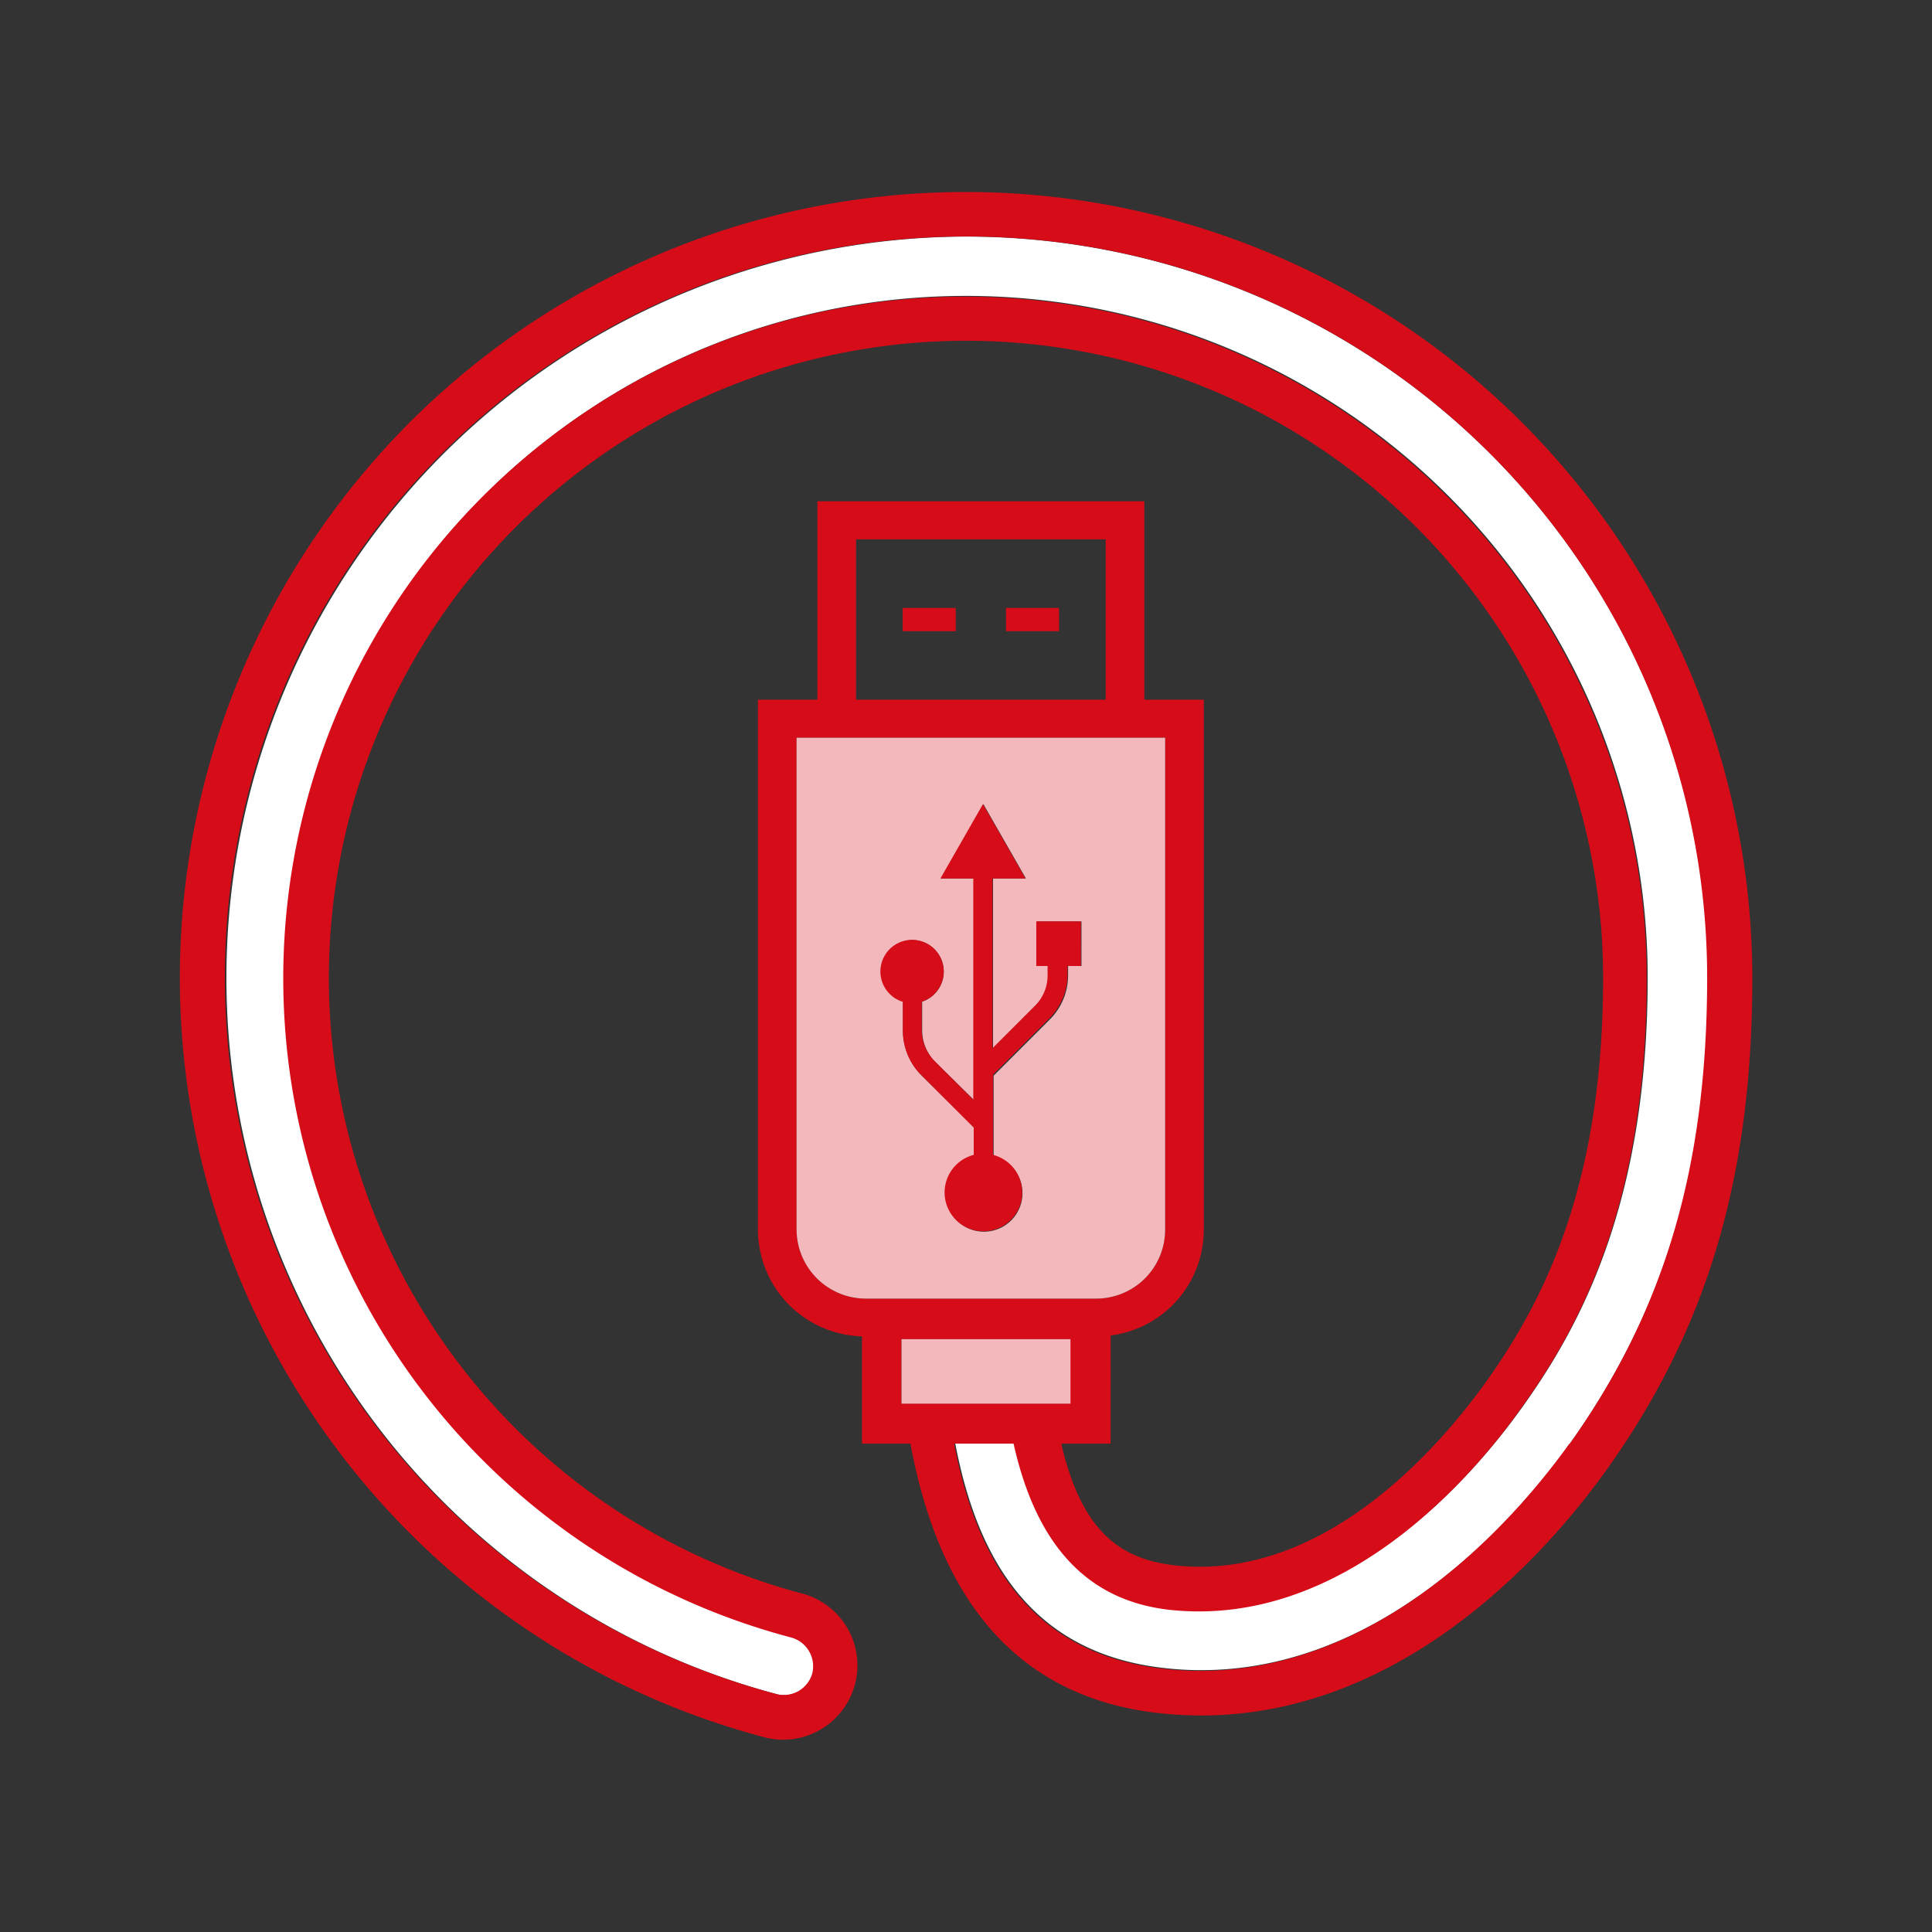
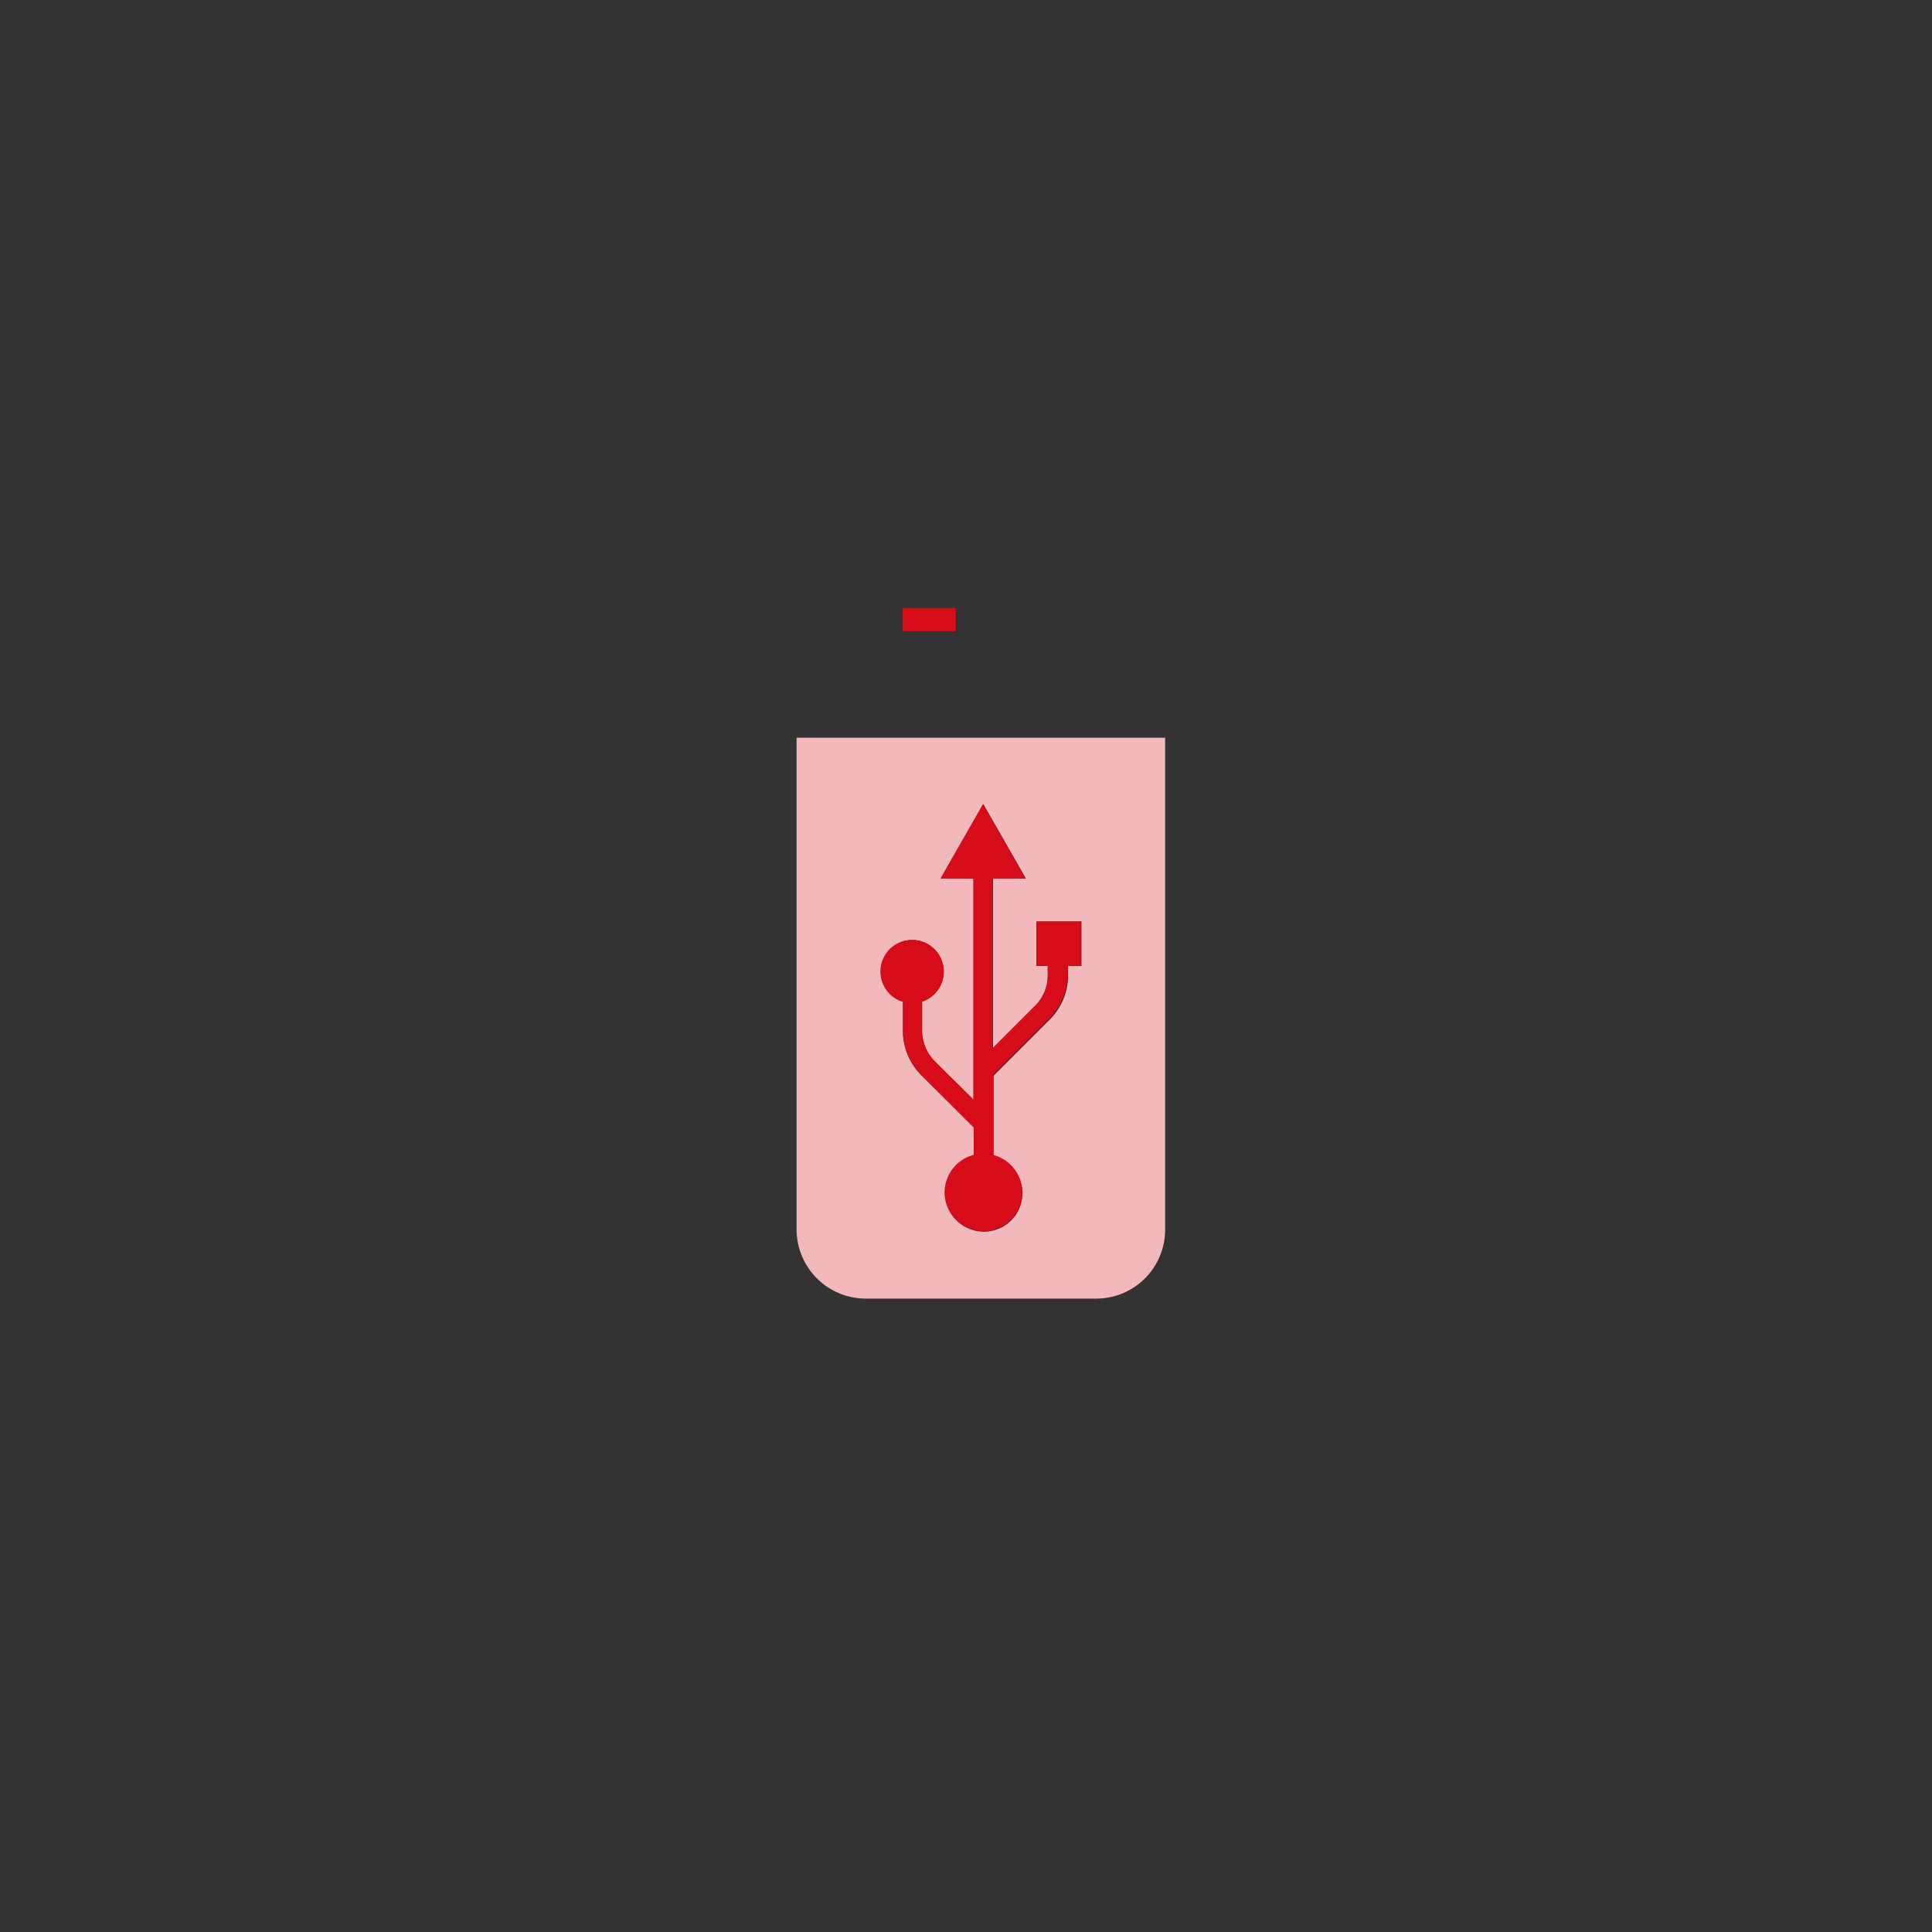
<svg xmlns="http://www.w3.org/2000/svg" id="レイヤー_1" data-name="レイヤー 1" width="130" height="130" viewBox="0 0 130 130">
  <rect x="0" y="0" width="130" height="130" fill="#333333" stroke="none" />
  <defs>
    <style>.cls-1{fill:none;}.cls-2{fill:#fff;}.cls-3{fill:#d70c19;}.cls-4{fill:#f3b8bb;}</style>
  </defs>
  <title>アートボード 5</title>
-   <path class="cls-1" d="M57.6,36.29V47.08H74.4V36.29Zm3.14,6.18V40.91h3.57v1.56Zm10.52,0H67.69V40.91h3.57Z" />
-   <path class="cls-2" d="M65,15.92A49.88,49.88,0,0,0,52.28,114a2,2,0,0,0,2.44-1.43,2,2,0,0,0-.21-1.51,2,2,0,0,0-1.22-.93,45.87,45.87,0,1,1,57.58-44.36c0,15.18-4.54,23.49-8.5,29-3.19,4.46-11.88,14.72-23.53,13.51-6.37-.68-9.27-5.39-10.57-11.19h-4c1.52,8,5.28,14.22,14.19,15.16a20.91,20.91,0,0,0,2.37.13c12.56,0,21.55-10.69,24.84-15.29,6.39-9,9.24-18.62,9.24-31.35A49.92,49.92,0,0,0,65,15.92Z" />
-   <path class="cls-3" d="M65,12.92a52.87,52.87,0,0,0-13.48,104,5,5,0,0,0,2.54-9.67,42.87,42.87,0,1,1,53.81-41.46c0,14.33-4.24,22.11-7.94,27.28-2.88,4-10.68,13.33-20.78,12.27-3.67-.39-6.34-2.17-7.74-8.2h3.32V89.86A7.17,7.17,0,0,0,81,82.73V47.08H77V33.73H55V47.08H51V82.73A7.2,7.2,0,0,0,58,89.92v7.22h3.26c1.62,8.7,5.88,17,16.88,18.15a26.93,26.93,0,0,0,2.69.14c14,0,23.73-11.57,27.28-16.54,6.78-9.49,9.8-19.7,9.8-33.1A52.93,52.93,0,0,0,65,12.92ZM60.66,90.11H72v4.33H60.66ZM53.6,82.73V49.64H78.4V82.73a4.64,4.64,0,0,1-4.65,4.65H58.25A4.66,4.66,0,0,1,53.6,82.73Zm4-35.65V36.29H74.4V47.08Zm48,50.06c-3.29,4.6-12.28,15.29-24.84,15.29a20.91,20.91,0,0,1-2.37-.13c-8.91-.94-12.67-7.17-14.19-15.16h4c1.3,5.8,4.2,10.51,10.57,11.19,11.65,1.21,20.34-9,23.53-13.51,4-5.54,8.5-13.85,8.5-29a45.87,45.87,0,1,0-57.58,44.36,2,2,0,0,1,1.22.93,2,2,0,0,1,.21,1.51A2,2,0,0,1,52.28,114a49.87,49.87,0,1,1,62.59-48.23C114.87,78.52,112,88.19,105.63,97.14Z" />
  <path class="cls-4" d="M73.75,87.38a4.64,4.64,0,0,0,4.65-4.65V49.64H53.6V82.73a4.66,4.66,0,0,0,4.65,4.65ZM61.4,63.25a2.13,2.13,0,0,1,.65,4.15v1.94a3,3,0,0,0,.86,2.09L65.52,74V59.11H63.31l2.86-5,2.86,5H66.82V70.53l2.85-2.85a2.89,2.89,0,0,0,.86-2.08V65h-.76V62h3v3h-.9v.61a4.2,4.2,0,0,1-1.24,3l-3.77,3.77v5.4a2.59,2.59,0,1,1-1.3,0V75.88L62,72.35a4.24,4.24,0,0,1-1.24-3V67.4a2.13,2.13,0,0,1,.65-4.15Z" />
  <path class="cls-3" d="M60.75,67.4v1.94a4.24,4.24,0,0,0,1.24,3l3.53,3.53v1.84a2.61,2.61,0,1,0,1.3,0v-5.4l3.77-3.77a4.2,4.2,0,0,0,1.24-3V65h.9V62h-3v3h.76v.61a2.89,2.89,0,0,1-.86,2.08l-2.85,2.85V59.11H69l-2.86-5-2.86,5h2.21V74l-2.61-2.61a3,3,0,0,1-.86-2.09V67.4a2.13,2.13,0,1,0-1.3,0Z" />
  <rect class="cls-3" x="60.74" y="40.91" width="3.57" height="1.56" />
-   <rect class="cls-3" x="67.69" y="40.91" width="3.57" height="1.56" />
-   <rect class="cls-4" x="60.66" y="90.11" width="11.37" height="4.34" />
</svg>